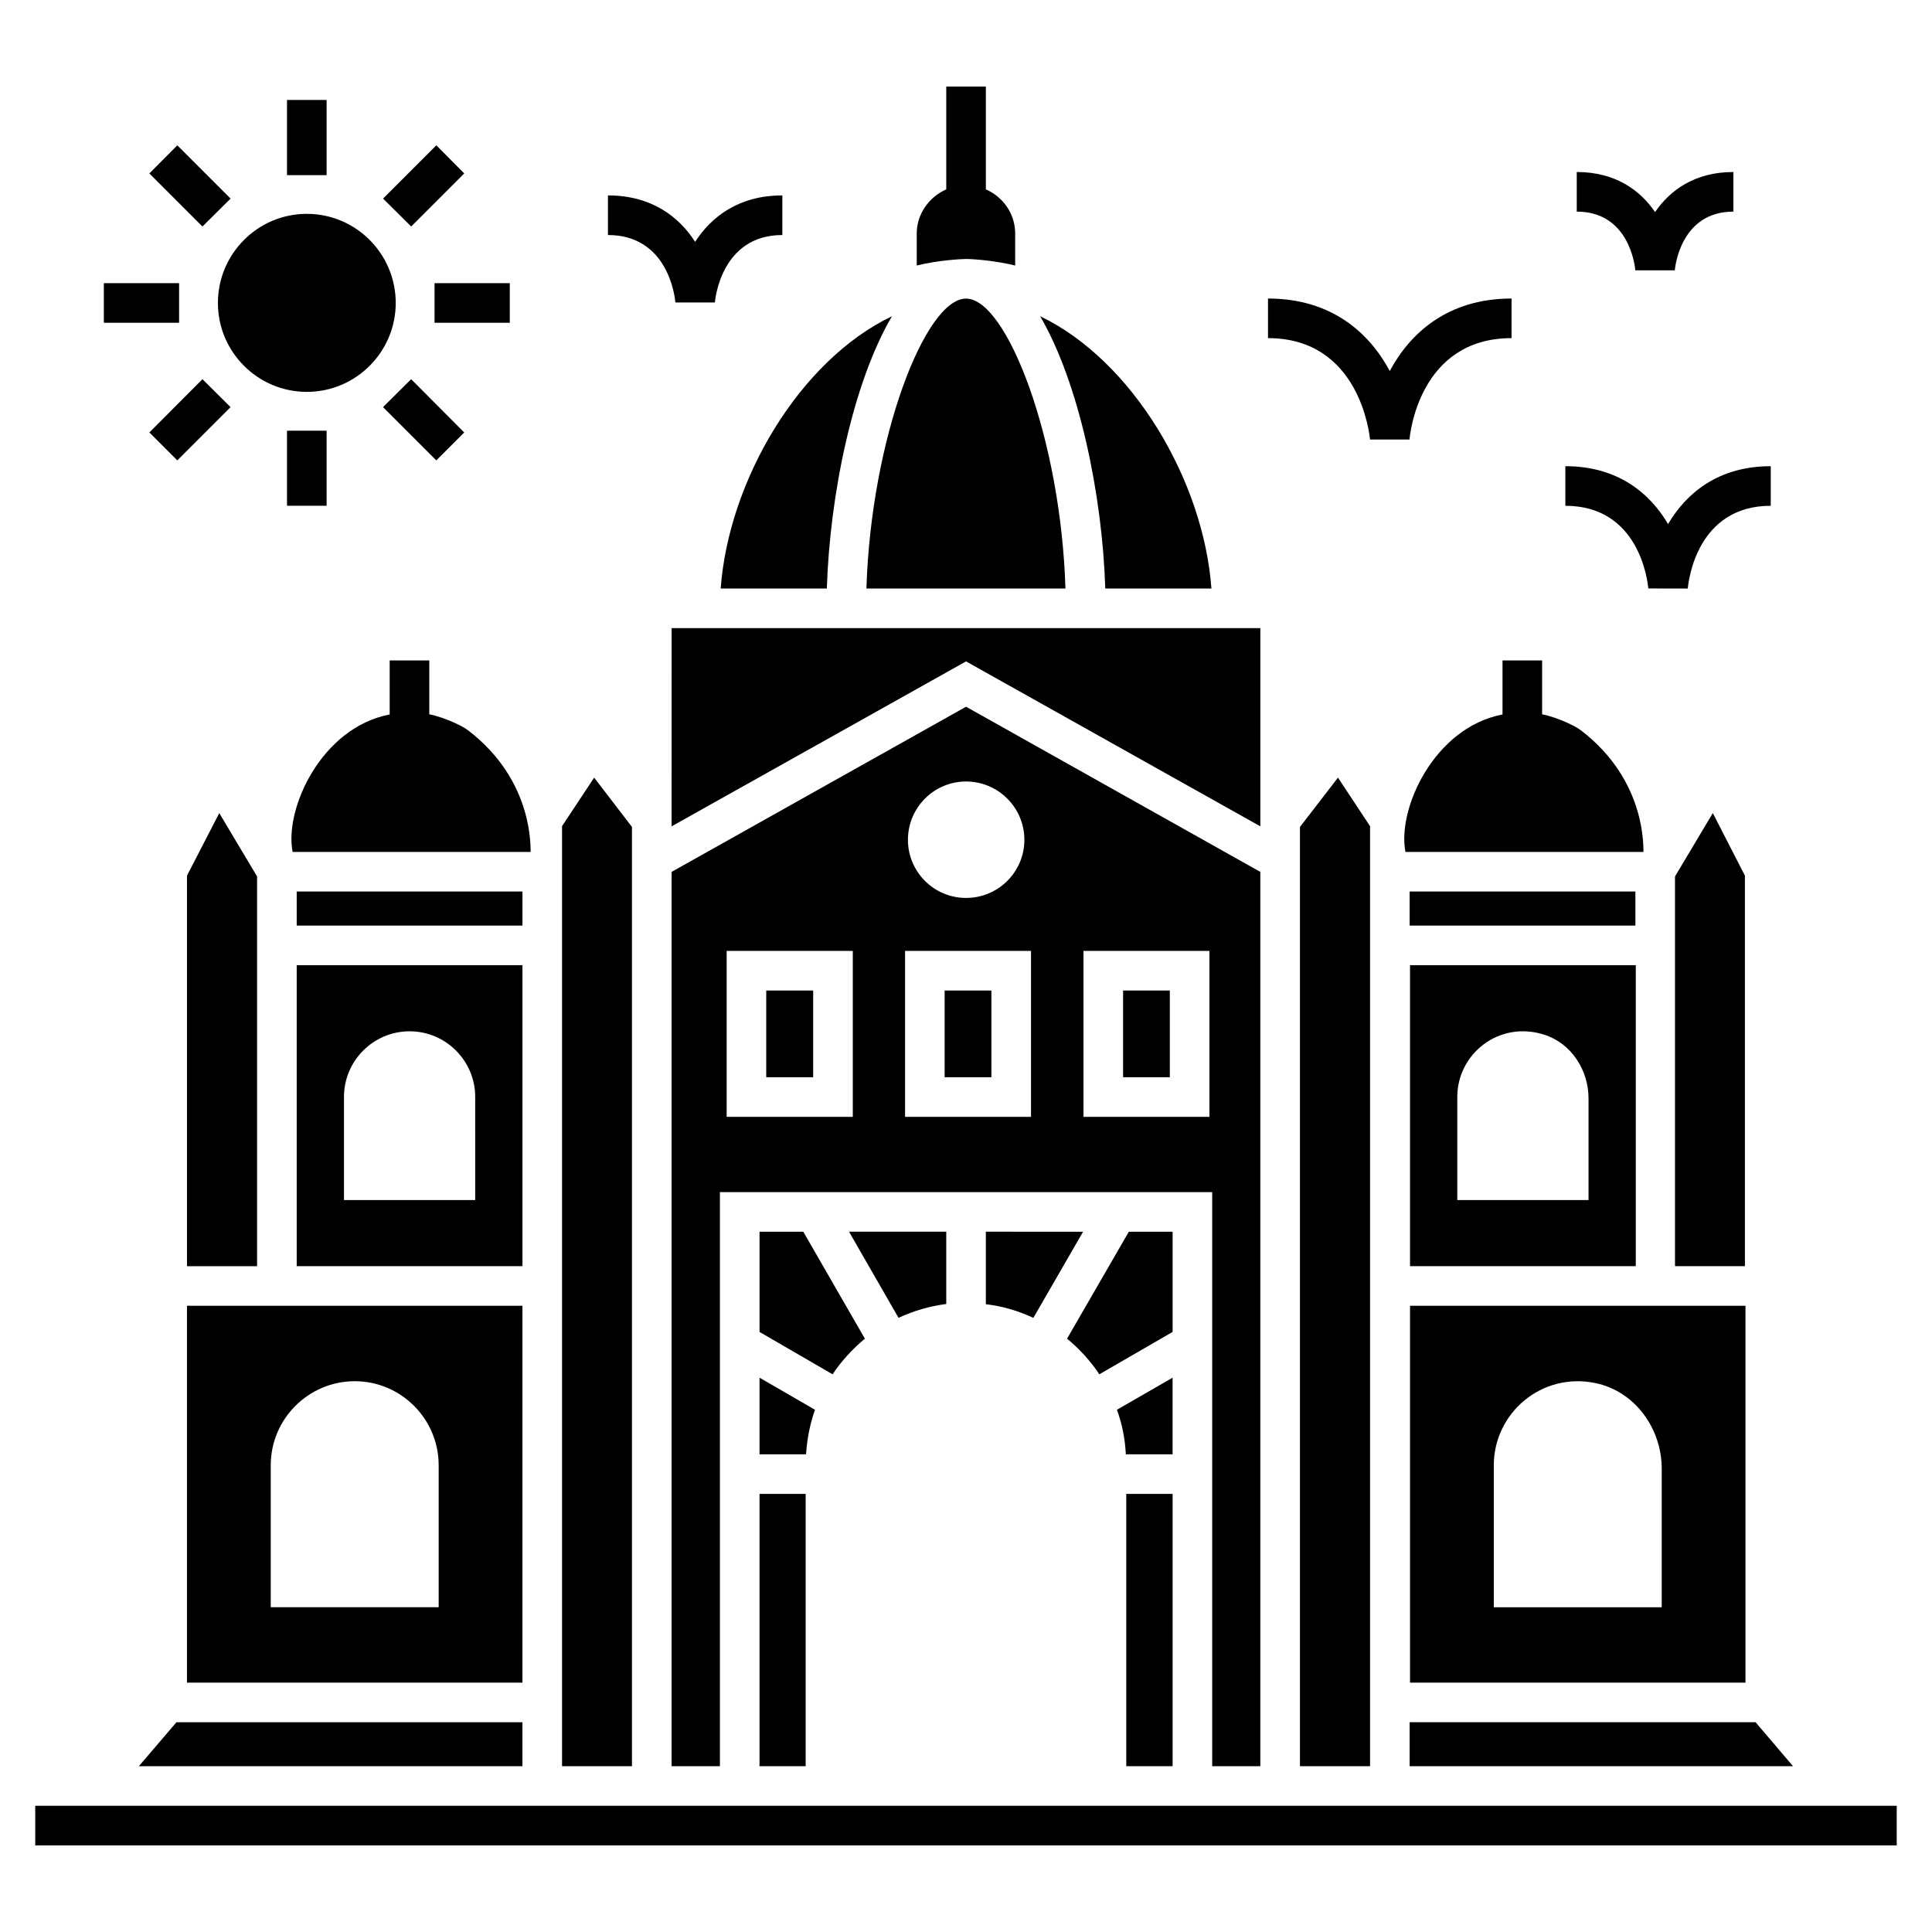
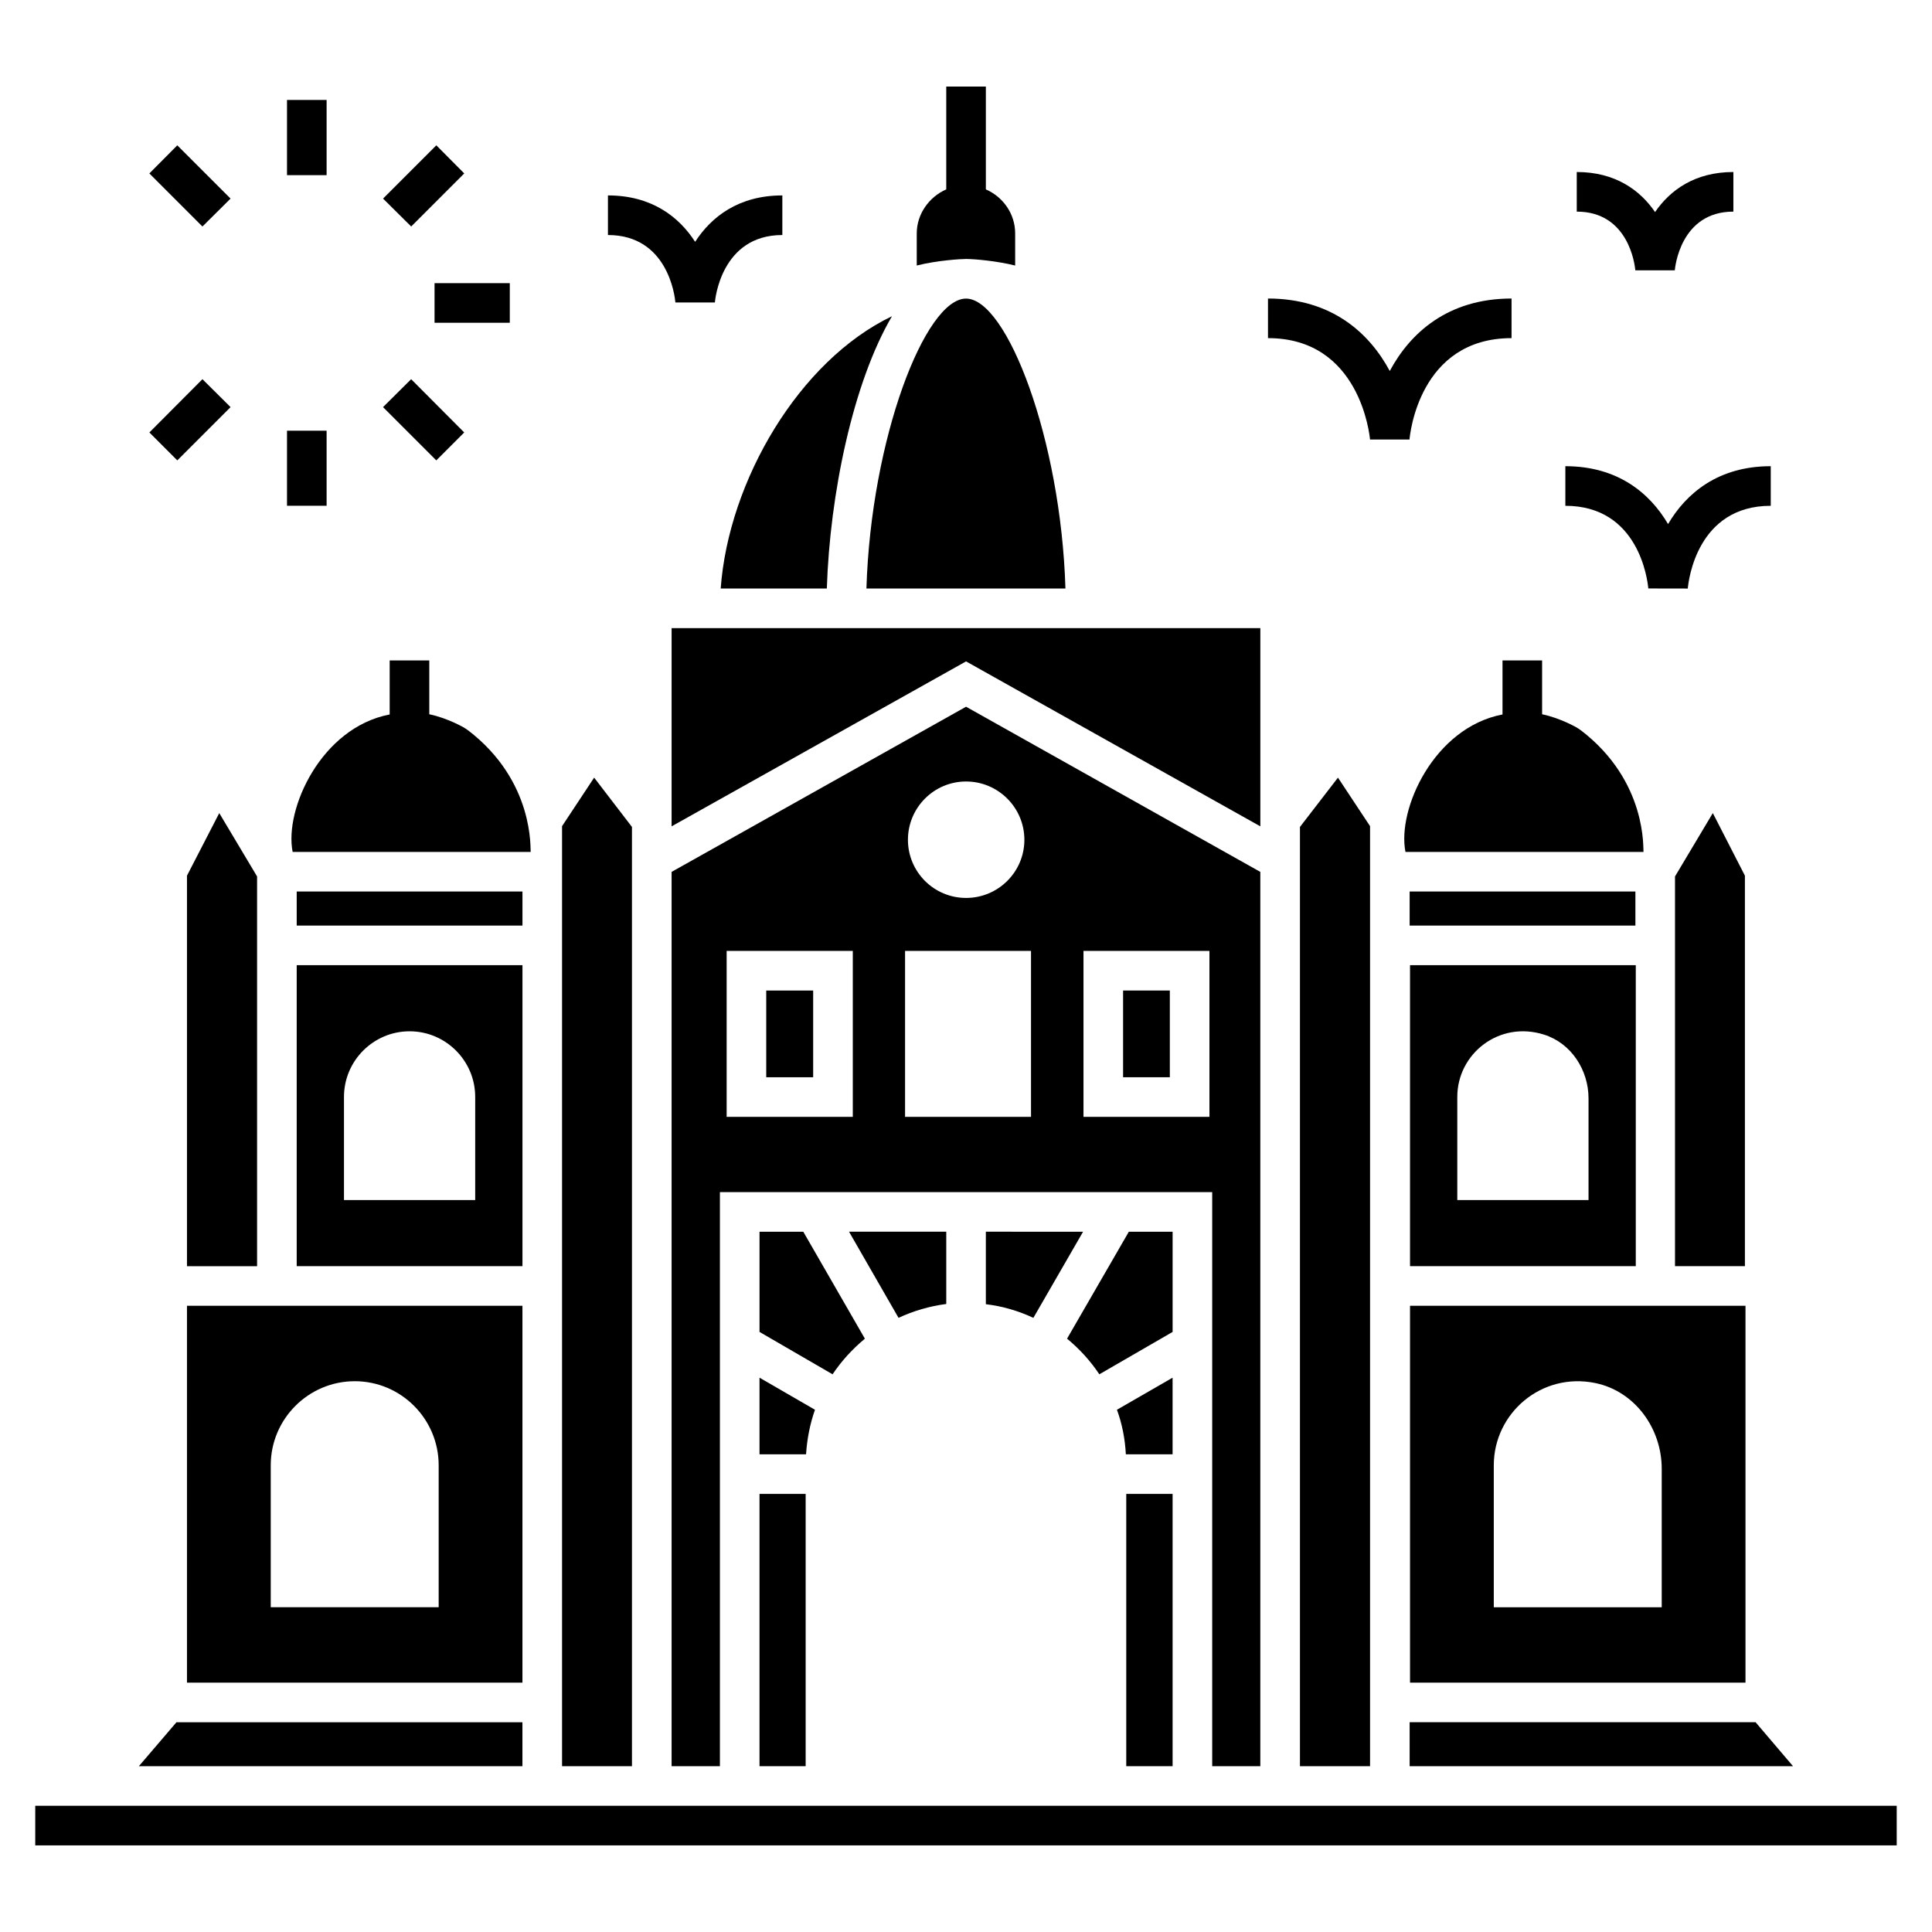
<svg xmlns="http://www.w3.org/2000/svg" fill="#000000" width="800px" height="800px" version="1.1" viewBox="144 144 512 512">
  <g>
    <path d="m580.82 299.95 10.461 0.02c0.199-2.246 2.523-21.93 21.988-21.93v-10.496c-13.949 0-22.43 7.199-27.215 15.34-4.789-8.141-13.27-15.34-27.219-15.34v10.496c19.461 0 21.785 19.688 21.984 21.91z" />
    <path d="m507.07 260.48h10.461c0.09-1.098 2.484-26.871 27.043-26.871v-10.496c-16.945 0-26.91 9.203-32.273 19.207-5.363-10.004-15.324-19.207-32.27-19.207v10.496c24.387-0.004 26.941 25.789 27.039 26.871z" />
    <path d="m333.45 224.16c0.059-0.73 1.652-17.875 17.879-17.875v-10.496c-11.566 0-18.824 5.656-23.109 12.301-4.285-6.648-11.543-12.301-23.109-12.301v10.496c15.797 0 17.715 16.066 17.879 17.875z" />
    <path d="m577.38 215.64h10.461c0.051-0.637 1.434-15.559 15.523-15.559v-10.496c-10.223 0-16.777 4.812-20.754 10.613-3.977-5.801-10.527-10.613-20.754-10.613v10.496c13.699 0 15.379 13.988 15.523 15.559z" />
    <path d="m220.06 170.49h10.496v19.93h-10.496z" />
-     <path d="m171.52 219.04h19.941v10.496h-19.941z" />
    <path d="m205.1 196.63-14.117-14.117-7.398 7.449 14.062 14.066z" />
    <path d="m197.65 244.49-14.062 14.117 7.398 7.402 14.117-14.117z" />
    <path d="m220.06 258.14h10.496v19.891h-10.496z" />
-     <path d="m225.31 247.85c13.016 0 23.562-10.602 23.562-23.562 0-13.016-10.547-23.617-23.562-23.617s-23.562 10.602-23.562 23.617c-0.004 12.961 10.547 23.562 23.562 23.562z" />
    <path d="m252.96 244.49-7.453 7.402 14.117 14.117 7.398-7.402z" />
    <path d="m267.03 189.96-7.398-7.449-14.117 14.117 7.453 7.398z" />
    <path d="m259.16 219.04h19.941v10.496h-19.941z" />
    <path d="m212.13 376.27-10.023-16.793-8.555 16.586v103.49h18.578z" />
    <path d="m222.63 380.26h59.828v9.027h-59.828z" />
    <path d="m222.63 399.78v79.77h59.828v-79.77zm47.305 62.246h-34.777v-27.336c0-9.582 7.805-17.387 17.387-17.387s17.387 7.805 17.387 17.387z" />
    <path d="m193.55 490.05v99.871h88.902v-99.871zm66.703 79.883h-44.504v-37.625c0-12.254 9.977-22.273 22.273-22.273 12.254 0 22.23 10.02 22.23 22.273z" />
    <path d="m180.8 612.06h101.65v-11.648h-91.684z" />
    <path d="m292.95 362.94v249.12h18.527v-248.91l-10.023-13.07z" />
    <path d="m345.28 539.9h12.227v72.16h-12.227z" />
    <path d="m345.28 529.41h12.332c0.262-4.094 1.051-8.082 2.363-11.809l-14.695-8.5z" />
    <path d="m363.12 299.96c0.789-24.93 6.926-54.578 17.266-72.16-24.562 11.754-43.297 43.559-45.395 72.16z" />
    <path d="m373.2 498.76-16.32-28.34h-11.598v26.555l19.363 11.23c2.363-3.566 5.301-6.715 8.555-9.445z" />
    <path d="m394.77 489.57v-19.156h-25.77l13.121 22.828c3.938-1.832 8.188-3.094 12.648-3.672z" />
    <path d="m413.03 214.37v-8.5c0-5.223-3.207-9.688-7.766-11.68v-27.246h-10.496v27.238c-4.543 2.012-7.82 6.523-7.82 11.68v8.5c5.531-1.383 11.777-1.73 13.066-1.73 2.301 0.004 8.203 0.531 13.016 1.738z" />
    <path d="m400.01 223.13c-10.863 0-25.191 37.207-26.398 76.832h52.742c-1.203-39.621-15.531-76.832-26.344-76.832z" />
    <path d="m405.26 470.42v19.207c4.461 0.523 8.66 1.785 12.594 3.621l13.172-22.828-25.766-0.004z" />
    <path d="m426.78 498.76c3.305 2.731 6.191 5.879 8.555 9.445l19.418-11.23v-26.555h-11.598z" />
    <path d="m442.36 529.41h12.387v-20.309l-14.746 8.5c1.363 3.727 2.152 7.715 2.359 11.809z" />
    <path d="m442.47 539.9h12.281v72.16h-12.281z" />
-     <path d="m465.04 299.96c-2.098-28.602-20.887-60.406-45.395-72.16 10.285 17.582 16.48 47.23 17.266 72.16z" />
    <path d="m321.98 362.99 78.035-43.715 77.988 43.715v-52.531h-156.02z" />
    <path d="m441.63 429.48h12.387v-22.984h-12.387" />
    <path d="m321.98 375.06v237h12.805v-152.14h130.46v152.14h12.754v-237l-77.984-43.77zm48.02 64.918h-33.43v-43.977h33.43zm47.23 0h-33.379v-43.977h33.379zm13.906-43.977h33.379v43.977h-33.379zm-15.664-29.449c0 8.516-6.934 15.41-15.449 15.41s-15.41-6.894-15.41-15.41c0-8.516 6.894-15.449 15.41-15.449s15.449 6.938 15.449 15.449z" />
    <path d="m347.06 406.5h12.438v22.984h-12.438z" />
-     <path d="m394.34 406.5h12.387v22.984h-12.387z" />
    <path d="m488.5 363.15v248.91h18.578v-249.12l-8.504-12.859z" />
    <path d="m517.57 380.26h59.828v9.027h-59.828z" />
    <path d="m606.42 376.06-8.504-16.586-10.023 16.793v103.28h18.527z" />
    <path d="m609.25 600.41h-91.68v11.648h101.6z" />
    <path d="m153.34 622.55h493.31v10.496h-493.31z" />
    <path d="m517.67 399.78v79.77h59.828v-79.77zm12.527 34.91c0-11.414 11.066-20.301 23.027-16.492 7.176 2.285 11.75 9.359 11.75 16.895v26.938h-34.777z" />
    <path d="m517.67 490.05v99.871h88.902v-99.871zm22.199 42.262c0-13.789 12.629-24.746 26.926-21.785 10.465 2.168 17.578 12.012 17.578 22.699v36.711h-44.504z" />
    <path d="m562.96 337.54c-0.051 0-0.051-0.051-0.105-0.051-0.602-0.602-5.441-3.234-10.18-4.199v-14.273h-10.496v14.328c-18.148 3.457-27.98 25.109-25.715 36.422h63.082c-0.16-0.527 1.152-18.633-16.586-32.227z" />
    <path d="m268.05 337.54c-0.051 0-0.051-0.051-0.105-0.051-0.602-0.602-5.441-3.234-10.18-4.199v-14.273h-10.496v14.328c-18.148 3.457-27.98 25.109-25.715 36.422h63.082c-0.16-0.527 1.152-18.633-16.586-32.227z" />
  </g>
</svg>